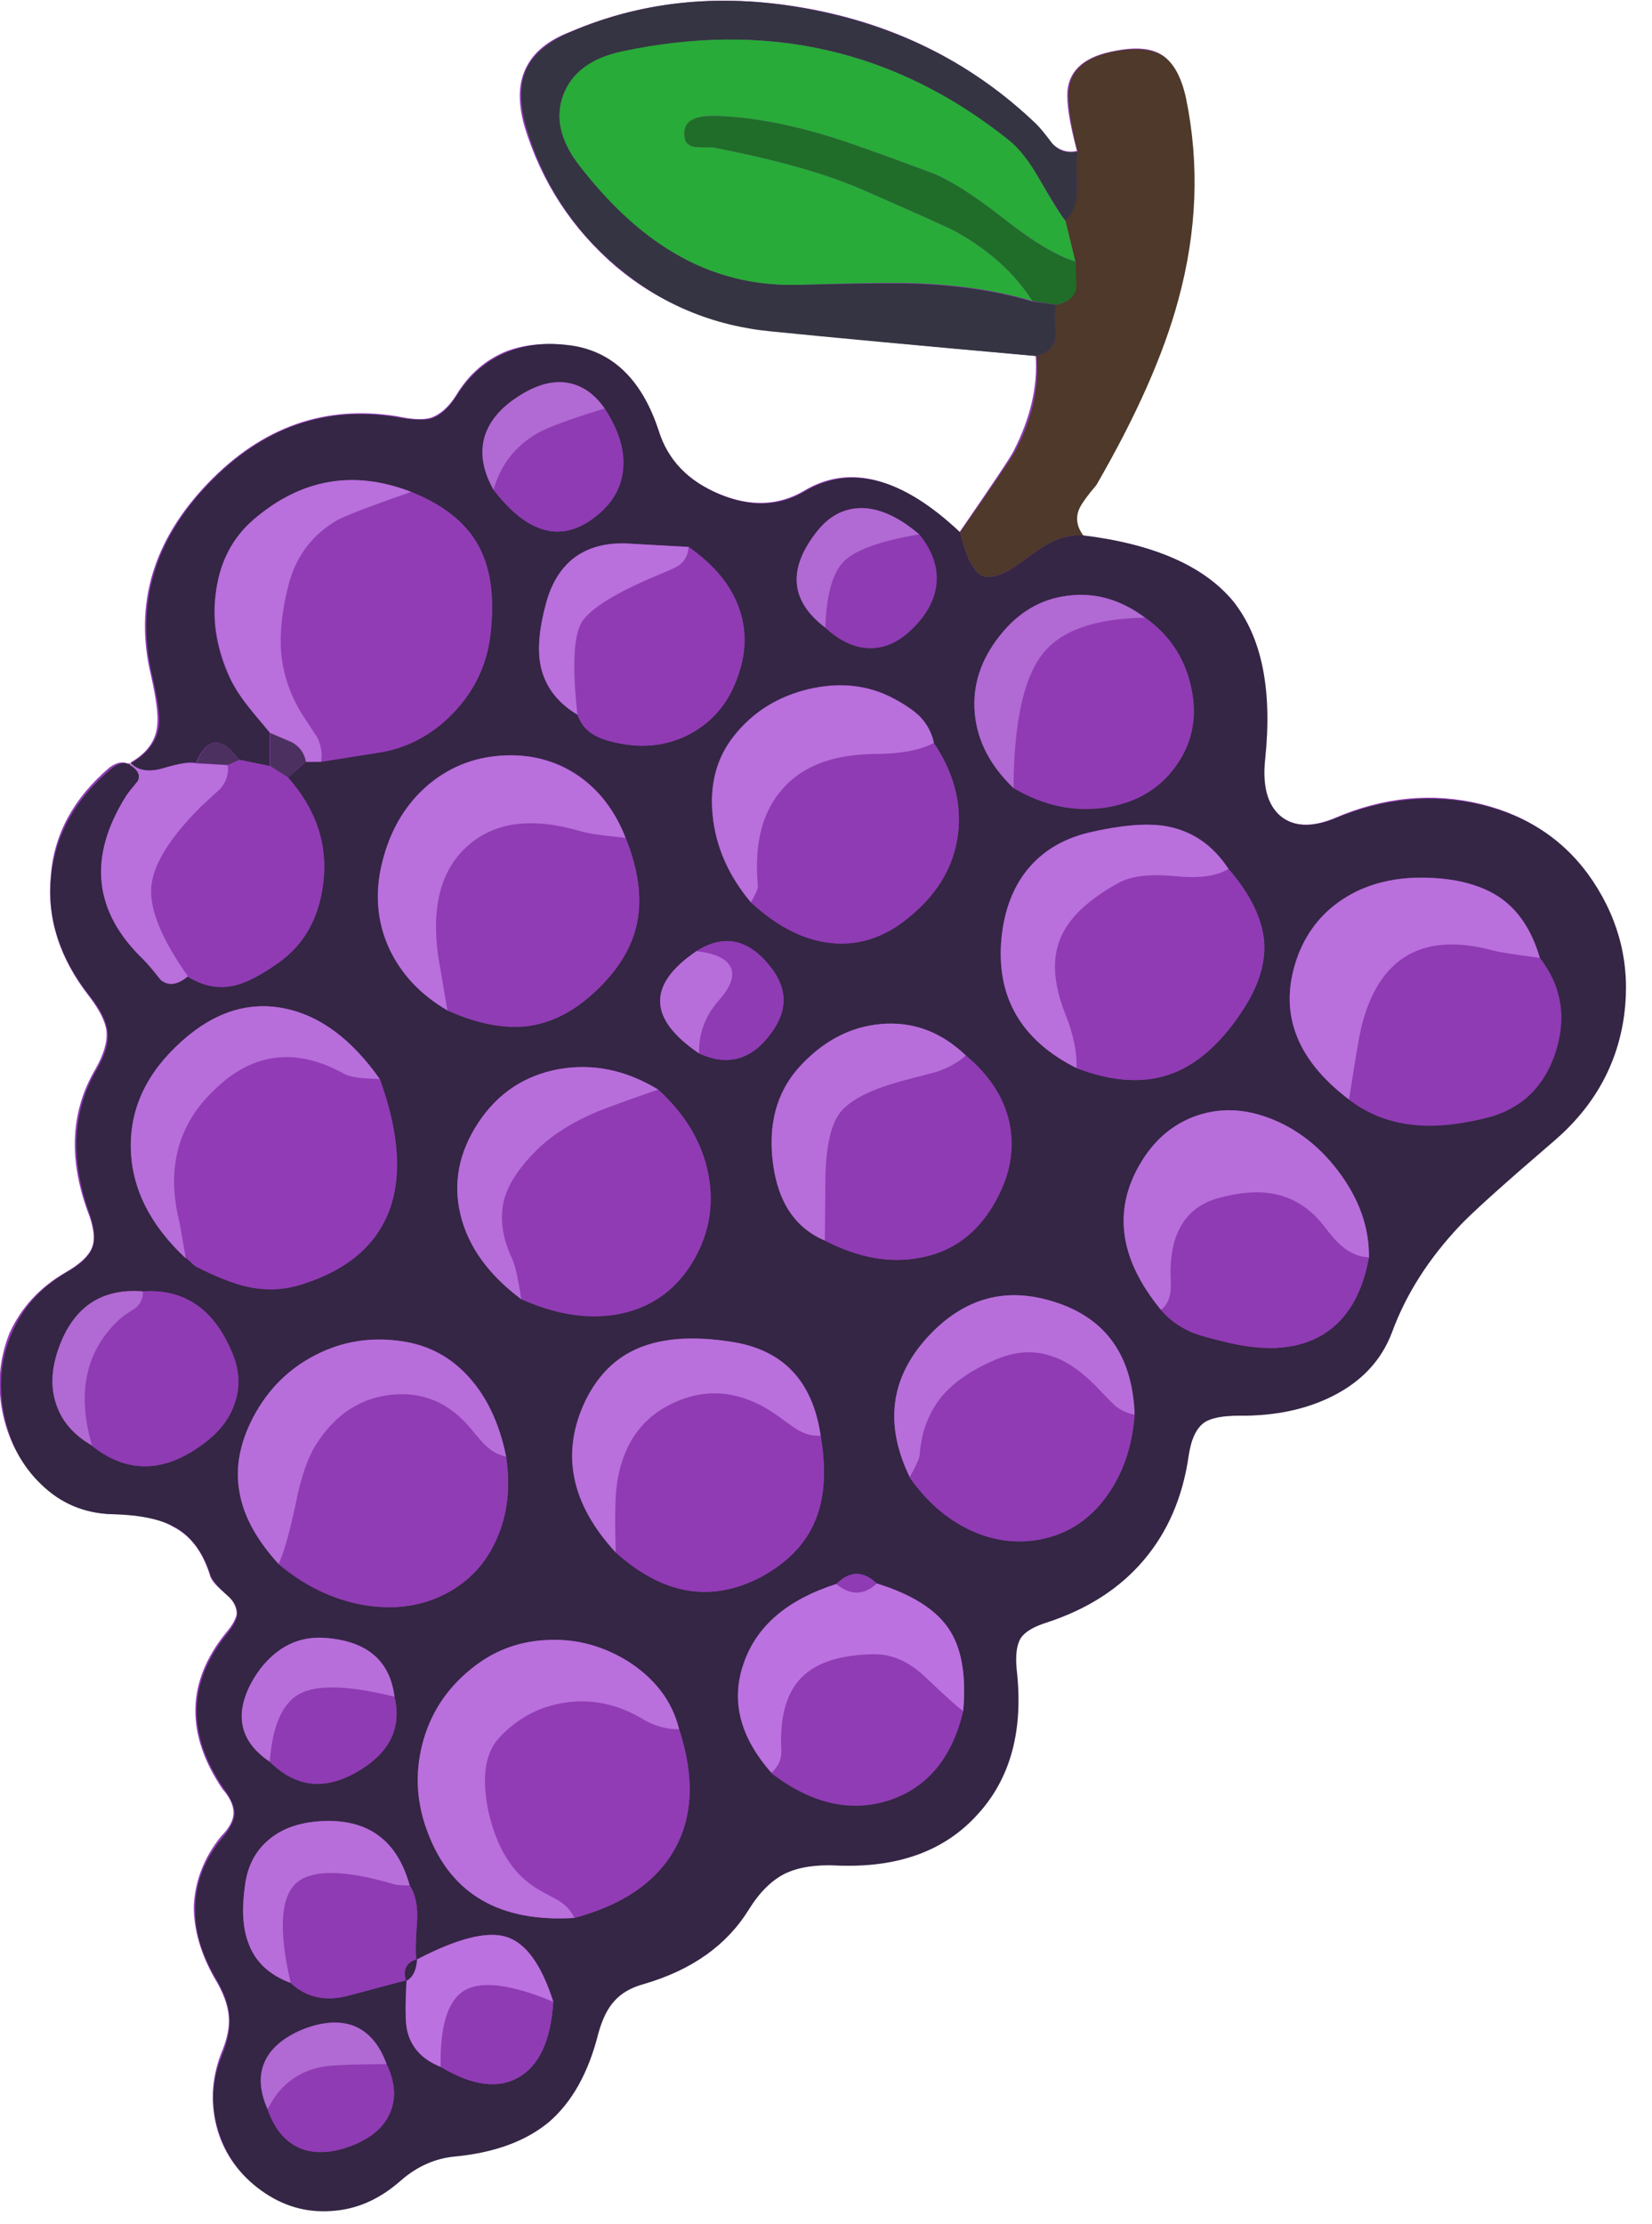
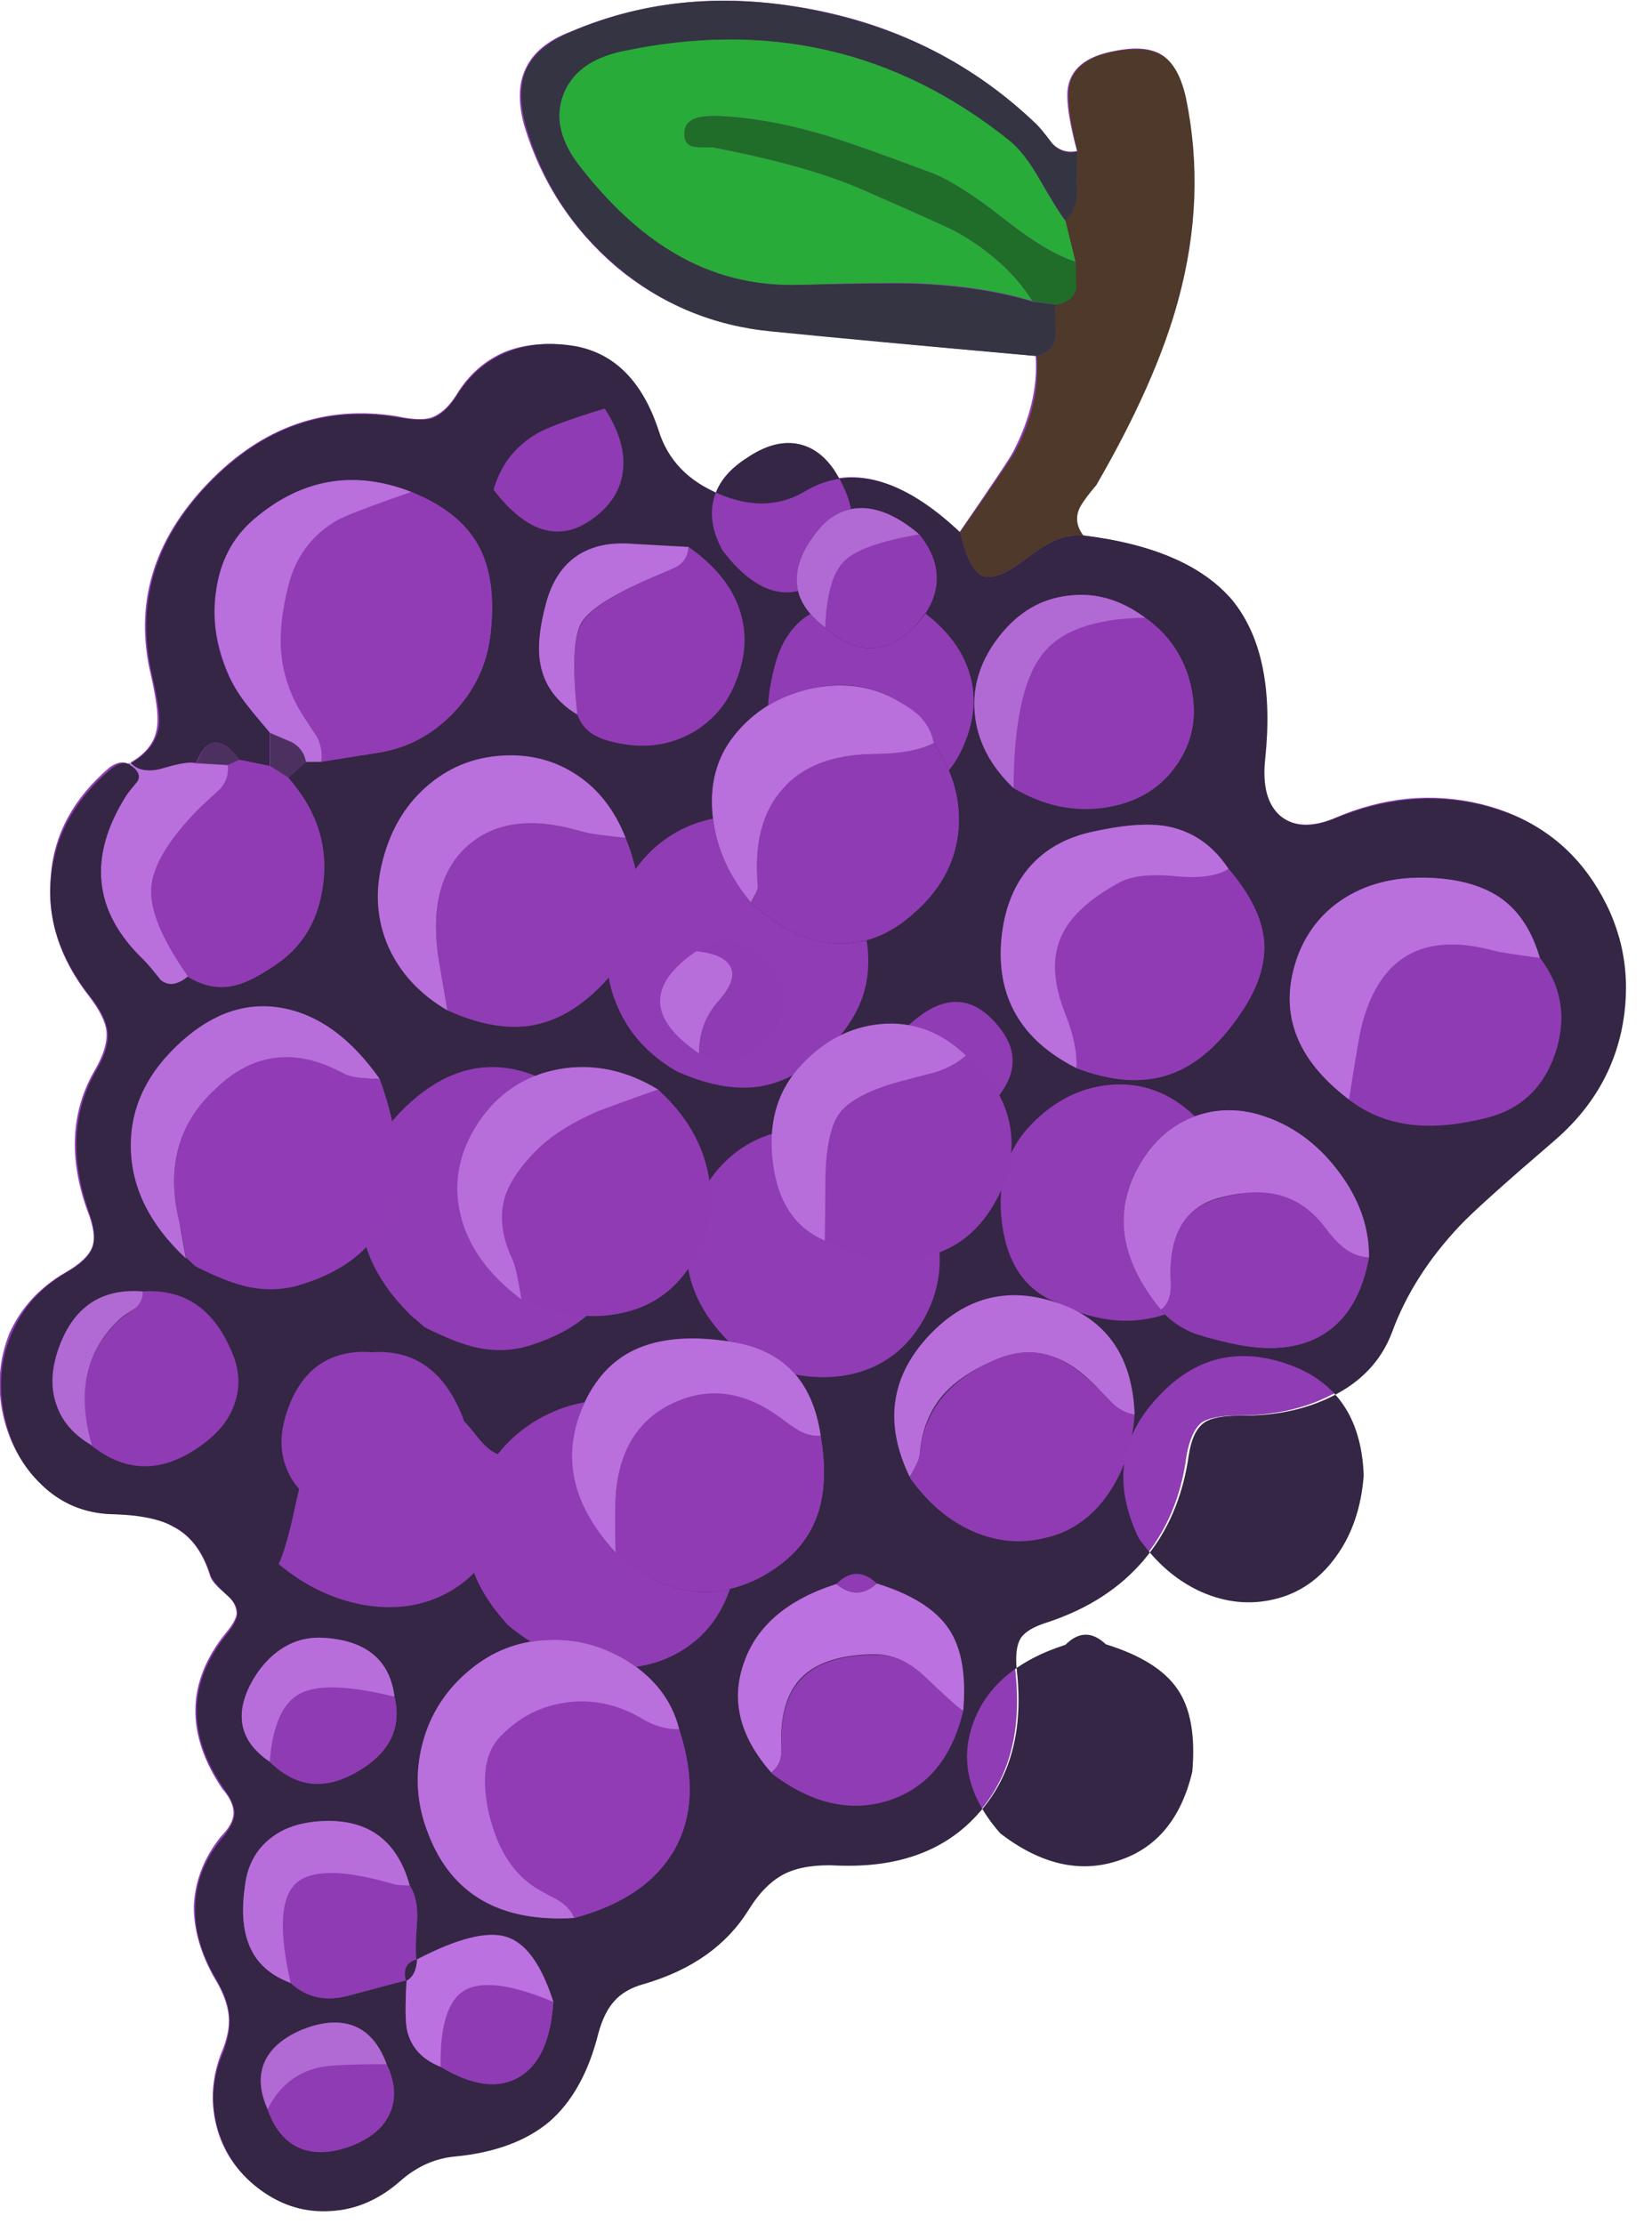
<svg xmlns="http://www.w3.org/2000/svg" xmlns:xlink="http://www.w3.org/1999/xlink" width="52" height="70" preserveAspectRatio="none">
  <defs>
    <path id="a" fill="#903CB4" d="M41.9 43.9q1.4-.65 1.9-2 .65-1.8 2.1-3.35.65-.65 2.95-2.65 1.9-1.65 2.25-4 .3-2.25-1-4.2-1.25-1.85-3.5-2.4-2.3-.55-4.6.45-1.1.45-1.75-.1-.6-.5-.45-1.75.35-3.3-1-5-1.4-1.65-4.75-2.05-.3-.45-.1-.9.15-.25.5-.7 1.9-3.25 2.6-5.8.9-3.25.25-6.4-.2-.95-.7-1.3t-1.5-.15q-1.4.25-1.5 1.25-.05.6.3 1.9-.45.1-.8-.25-.35-.4-.5-.6-2.9-2.8-7-3.6-4.15-.8-7.65.7-1.05.4-1.4 1.15-.35.7-.05 1.8.8 2.65 2.9 4.45 2.1 1.75 4.85 2 2.8.3 8.35.8.1 1.45-.7 3-.15.3-1.7 2.55-2.75-2.6-4.9-1.3-1.2.7-2.65.1-1.55-.65-1.95-2-.75-2.35-2.65-2.65-1.15-.2-2.1.15-1 .4-1.6 1.4-.35.55-.8.7-.35.1-1.05-.05-3.4-.55-5.95 2.1-2.6 2.7-1.8 6.05.25 1.1.2 1.55-.05.75-.85 1.2.164.164.4.2-.257-.031-.45-.2v.05q-.25-.15-.6.1-1.7 1.45-1.85 3.4-.2 2 1.2 3.8.5.65.55 1.1.05.5-.35 1.2-1.15 1.95-.25 4.45.3.75.15 1.15t-.85.8q-1.2.7-1.75 1.9-.5 1.25-.2 2.6.3 1.3 1.2 2.15.9.9 2.2.95 1.3 0 1.95.4.8.4 1.15 1.5.05.25.5.6.35.3.35.65-.05.25-.35.6-1.85 2.3-.1 4.9.35.4.35.75t-.4.75q-.8 1-.85 2.2 0 1.1.65 2.25.4.65.45 1.2.05.5-.25 1.2-.45 1.2-.1 2.4.35 1.15 1.35 1.85 1 .75 2.2.65 1.15-.05 2.2-.95.75-.7 1.7-.75 1.85-.2 2.95-1.1 1.1-.95 1.55-2.8.2-.65.5-1t.95-.55q2.25-.65 3.3-2.35.5-.8 1.15-1.1.6-.3 1.6-.25 2.9.1 4.45-1.6t1.2-4.6q-.05-.65.15-1 .2-.25.85-.45 1.9-.65 3-1.95 1.15-1.35 1.4-3.3.15-.8.5-1.05.35-.2 1.1-.2 1.7 0 2.95-.65" />
-     <path id="b" fill="#342644" d="M714.2 338.1q-3.75-5.6-10.6-7.25-6.9-1.65-14 1.3-3.3 1.35-5.2-.25-1.85-1.6-1.45-5.4 1.05-9.95-3.05-15.05-4.15-5.05-14.3-6.3-1.55-.1-3.05.65-.9.45-2.65 1.75-2.65 2-3.95 1.45-1.25-.6-2.1-4.15-8.25-7.8-14.8-3.9-3.6 2.15-8.1.3-4.55-1.9-5.85-6.1-2.3-7-7.95-8.05-3.55-.6-6.45.55-3 1.2-4.85 4.15-1.1 1.75-2.4 2.2-1.05.3-3.2-.1-10.35-1.75-18.1 6.35t-5.35 18.3q.8 3.4.65 4.75-.3 2.2-2.7 3.6 1.15 1.05 3.1.45 2.35-.7 3.1-.5 1.6-3.75 4.15-.3l2.9.6v-3.2q-1.45-1.75-2.15-2.65-1.25-1.6-1.85-2.95-1.75-4.05-1.1-8 .6-4.15 3.55-6.7 3.3-2.85 7.05-3.55 3.85-.7 7.95.9 4.6 1.8 6.4 5.05t1.2 8.6q-.5 4.25-3.55 7.45-3.1 3.2-7.3 3.8l-5.3.8-1.45.05-1.7 1.5q4.05 4.55 3.35 10.1-.6 4.95-4.25 7.55-2.45 1.75-4.1 2.15-2.3.55-4.55-.85-1.5 1.25-2.6.3-1.1-1.4-1.65-1.9-7.1-6.9-1.65-15.6.3-.45 1.1-1.4.45-.85-.75-1.6-.75-.4-1.75.4-5.15 4.3-5.75 10.3t3.75 11.45q1.5 1.9 1.65 3.4t-1.05 3.55q-3.45 5.9-.75 13.55.8 2.2.35 3.4-.45 1.25-2.5 2.4-3.7 2.15-5.25 5.9-1.55 3.65-.65 7.8.85 4 3.55 6.55 2.8 2.7 6.8 2.8 3.8.1 5.85 1.2 2.4 1.3 3.45 4.6.25.7 1.55 1.9 1.1.9 1 1.85-.05.75-1 1.9-5.6 6.95-.25 14.75 1 1.35 1 2.35-.05 1-1.15 2.3-2.55 3.05-2.6 6.65-.1 3.3 2 6.85 1.15 1.95 1.25 3.55.15 1.6-.7 3.7-1.45 3.55-.35 7.2 1.1 3.55 4.1 5.7 3.05 2.2 6.65 1.95 3.6-.2 6.65-2.9 2.35-2.05 5.2-2.3 5.65-.55 8.95-3.3 3.3-2.85 4.7-8.45.55-2 1.5-3.05 1-1.15 2.85-1.65 6.85-2 10-7.1 1.55-2.5 3.5-3.45 1.9-.9 4.95-.75 8.65.35 13.35-4.85 4.75-5.15 3.75-13.85-.2-2.05.4-3 .6-.9 2.55-1.5 5.75-1.9 9.15-5.9 3.45-4.05 4.3-9.95.35-2.4 1.5-3.2.95-.65 3.35-.65 5.05.05 8.85-1.85 4.2-2.1 5.7-6.1 2-5.45 6.5-10.2 1.85-1.95 8.9-8 5.8-4.95 6.75-12.1.9-6.9-3-12.75m-23.45 1.5q3.25-1.95 7.75-1.8 4.4.15 7 2 2.55 1.85 3.65 5.65 3.1 4 1.5 8.95-1.65 5-6.55 6.25-8.2 2.15-13.15-1.7-7.8-5.9-4.85-13.8 1.4-3.6 4.65-5.55M671.5 313q3.4 2.4 4.35 6.45t-1.15 7.3q-2.3 3.6-6.9 4.35-4.55.7-8.85-1.85-3.35-3.2-3.7-7.15t2.4-7.4q2.65-3.35 6.5-3.8 3.85-.5 7.35 2.1m-21.55-7.95q1.9 2.35 1.65 4.75-.25 2.3-2.35 4.3-1.9 1.85-4.05 1.8t-4.2-1.95q-5.1-3.85-.7-9.3 1.8-2.2 4.4-2.1 2.5.15 5.25 2.5m7.85 38.5q.4-3.95 2.45-6.5 2.15-2.65 5.85-3.55 4.5-1.05 7.2-.65 3.85.6 6.15 4.1 3.1 3.6 3.4 6.9.25 3.25-2.25 6.9-3.1 4.6-6.9 5.85t-8.75-.65q-7.95-4-7.15-12.4m-6.45-18.6q2.85 4.25 2.3 8.7-.55 4.4-4.35 7.65-3.45 3.05-7.45 2.75-4.05-.3-7.95-3.9-3.2-3.8-3.65-8.3t2.05-7.6q2.7-3.4 7.15-4.45t8.05.9q3.35 1.75 3.85 4.25m24.9 35.6q3.05-1.1 6.3-.1 4.35 1.35 7.35 5.3t2.95 8.25q-.95 5.25-4.4 7.35-3.4 2.1-8.95.8-2.45-.55-3.55-1-1.85-.8-2.95-2.15-6.15-7.5-1.65-14.45 1.9-2.9 4.9-4m-21.85-5.8q3.65 3.05 4.25 6.95.6 3.95-2 7.85-2.45 3.75-6.7 4.5-4.25.8-9-1.65-4.2-1.8-4.95-7.4-.7-5.45 2.35-9 3.45-3.85 7.95-4.25 4.55-.4 8.1 3m-3.65 26.9q5.15-5.7 12.25-3.35 7.2 2.35 7.5 10.7-.35 4.6-2.65 7.75-2.3 3.2-5.85 4.05-3.5.85-7-.7-3.45-1.55-5.95-5.1-3.65-7.55 1.7-13.35m2 27.75q1.85 2.7 1.4 7.85-1.6 6.75-7.1 8.5-5.45 1.8-11.2-2.6-4.5-5.1-2.65-10.4 1.85-5.35 8.85-7.6 1.9-1.9 3.85-.05 5 1.55 6.85 4.3m-44.2-113.7q.65-2.2 3.2-3.8 2.25-1.5 4.25-1.35 2.35.2 3.95 2.5 2.05 3.15 1.75 5.85-.25 2.7-2.8 4.6-4.75 3.55-9.55-2.7-1.5-2.7-.8-5.1m19.4 10.55q3.65 2.55 4.8 5.8 1.2 3.3-.25 6.95-1.25 3.3-4.25 5-3 1.65-6.55 1.05-1.7-.3-2.55-.75-1.3-.65-1.8-2.05-3-1.8-3.55-4.85-.4-2.3.6-5.9.85-2.95 2.9-4.4 2.1-1.4 5.25-1.15zm-6 27.75q1.8 4.45 1.1 8.05-.7 3.55-4.05 6.65-3 2.8-6.4 3.25-3.45.4-7.65-1.5-3.95-2.3-5.6-6.1-1.7-3.8-.6-8.1 1.1-4.4 4.15-7.15 3.1-2.7 7.25-2.95 4-.25 7.15 1.8 3.1 2.1 4.65 6.05m6.75 10.8q3.85-2.45 6.95 1.35 2.45 2.95.5 6-2.85 4.4-7.2 2.4-7.3-4.95-.25-9.75m-39.35 5.45q5.1 1 9.15 6.75 2.75 7.55.9 12.55-1.9 4.95-8.25 7-2.55.85-5.3.25-2-.45-4.95-1.95l-.95-.85.05.1q-5.15-4.8-5.25-10.55t4.9-10.2q4.6-4.1 9.7-3.1m-21.6 32.8q.95-2.95 2.9-4.45 2.15-1.6 5.25-1.35 6-.4 8.6 6.05.95 2.4.15 4.65-.7 2.1-2.8 3.7-5.75 4.4-10.8.3-2.6-1.5-3.4-3.9-.8-2.25.1-5m24.65.25q3.8-1.95 8.2-1.3 3.85.55 6.4 3.4 2.6 2.9 3.55 7.6.65 4.4-.9 7.85-1.5 3.45-4.8 5.2-3.5 1.85-7.95 1.1-4.4-.8-8.05-3.9-3.2-3.5-3.75-6.95-.6-3.4 1.35-7.1 2.1-3.95 5.95-5.9m23.15-27.25q4.9-.85 9.5 1.95 3.95 3.6 4.8 8.15.85 4.6-1.7 8.6-2.4 3.75-6.75 4.65-4.35.85-9.4-1.4-4.7-3.55-5.8-8.05-1.1-4.55 1.7-8.8 2.75-4.2 7.65-5.1M617.1 395q-.75-3.65 1-7.3 1.8-3.65 5.1-5.05 3.4-1.4 8.8-.6 7.4 1.1 8.55 8.95.85 4.9-.55 8.15-1.35 3.25-5.05 5.25-7.15 3.9-13.95-2.3-3.2-3.4-3.9-7.1m-2.75 15.5q4.05-.25 7.7 1.95 4 2.5 5 6.55 2.2 6.7-.4 11.4-2.65 4.75-9.6 6.6-10.55.65-13.9-7.95-1.7-4.25-.6-8.6 1.1-4.3 4.6-7.15 3.15-2.6 7.2-2.8m-3.8 28.3q2.8.85 4.5 6.2-.35 5.5-3.3 7.2t-7.45-1q-2.65-1.05-3.2-3.5-.25-1.1-.05-4.75-.1 0-5.5 1.45-3.3.9-5.55-1.2-3.1-1.15-4.05-3.85-.8-2.15-.3-5.5.35-2.7 2.25-4.3 1.75-1.5 4.6-1.75 7-.6 8.85 6.1.85 1.3.7 3.5-.25 2.8-.05 3.6 5.8-3.05 8.55-2.2m-21.45-27.45q1.9-1.25 4.25-1.05 5.9.45 6.55 5.6 1.1 4.6-3.8 7.3-4.5 2.4-8.1-1.1-4.15-2.8-1.85-7.35 1.15-2.2 2.95-3.4m10.05 39.6q1.25 2.6.3 4.7-.85 1.9-3.3 2.9-2.8 1.2-4.9.55-2.4-.8-3.45-3.85-1.2-2.7-.2-4.7.9-1.8 3.5-2.9 2.75-1.1 4.8-.4 2.2.8 3.25 3.7" />
+     <path id="b" fill="#342644" d="M714.2 338.1q-3.75-5.6-10.6-7.25-6.9-1.65-14 1.3-3.3 1.35-5.2-.25-1.85-1.6-1.45-5.4 1.05-9.95-3.05-15.05-4.15-5.05-14.3-6.3-1.55-.1-3.05.65-.9.45-2.65 1.75-2.65 2-3.95 1.45-1.25-.6-2.1-4.15-8.25-7.8-14.8-3.9-3.6 2.15-8.1.3-4.55-1.9-5.85-6.1-2.3-7-7.95-8.05-3.55-.6-6.45.55-3 1.2-4.85 4.15-1.1 1.75-2.4 2.2-1.05.3-3.2-.1-10.35-1.75-18.1 6.35t-5.35 18.3q.8 3.4.65 4.75-.3 2.2-2.7 3.6 1.15 1.05 3.1.45 2.35-.7 3.1-.5 1.6-3.75 4.15-.3l2.9.6v-3.2q-1.45-1.75-2.15-2.65-1.25-1.6-1.85-2.95-1.75-4.05-1.1-8 .6-4.15 3.55-6.7 3.3-2.85 7.05-3.55 3.85-.7 7.95.9 4.6 1.8 6.4 5.05t1.2 8.6q-.5 4.25-3.55 7.45-3.1 3.2-7.3 3.8l-5.3.8-1.45.05-1.7 1.5q4.05 4.55 3.35 10.1-.6 4.95-4.25 7.55-2.45 1.75-4.1 2.15-2.3.55-4.55-.85-1.5 1.25-2.6.3-1.1-1.4-1.65-1.9-7.1-6.9-1.65-15.6.3-.45 1.1-1.4.45-.85-.75-1.6-.75-.4-1.75.4-5.15 4.3-5.75 10.3t3.75 11.45q1.5 1.9 1.65 3.4t-1.05 3.55q-3.45 5.9-.75 13.55.8 2.2.35 3.4-.45 1.25-2.5 2.4-3.7 2.15-5.25 5.9-1.55 3.65-.65 7.8.85 4 3.55 6.55 2.8 2.7 6.8 2.8 3.8.1 5.85 1.2 2.4 1.3 3.45 4.6.25.7 1.55 1.9 1.1.9 1 1.85-.05.75-1 1.9-5.6 6.95-.25 14.75 1 1.35 1 2.35-.05 1-1.15 2.3-2.55 3.05-2.6 6.65-.1 3.3 2 6.85 1.15 1.95 1.25 3.55.15 1.6-.7 3.7-1.45 3.55-.35 7.2 1.1 3.55 4.1 5.7 3.05 2.2 6.65 1.95 3.6-.2 6.65-2.9 2.35-2.05 5.2-2.3 5.65-.55 8.95-3.3 3.3-2.85 4.7-8.45.55-2 1.5-3.05 1-1.15 2.85-1.65 6.85-2 10-7.1 1.55-2.5 3.5-3.45 1.9-.9 4.95-.75 8.65.35 13.35-4.85 4.75-5.15 3.75-13.85-.2-2.05.4-3 .6-.9 2.55-1.5 5.75-1.9 9.15-5.9 3.45-4.05 4.3-9.95.35-2.4 1.5-3.2.95-.65 3.35-.65 5.05.05 8.85-1.85 4.2-2.1 5.7-6.1 2-5.45 6.5-10.2 1.85-1.95 8.9-8 5.8-4.95 6.75-12.1.9-6.9-3-12.75m-23.45 1.5q3.25-1.95 7.75-1.8 4.4.15 7 2 2.55 1.85 3.65 5.65 3.1 4 1.5 8.95-1.65 5-6.55 6.25-8.2 2.15-13.15-1.7-7.8-5.9-4.85-13.8 1.4-3.6 4.65-5.55M671.5 313q3.4 2.4 4.35 6.45t-1.15 7.3q-2.3 3.6-6.9 4.35-4.55.7-8.85-1.85-3.35-3.2-3.7-7.15t2.4-7.4q2.65-3.35 6.5-3.8 3.85-.5 7.35 2.1m-21.55-7.95q1.9 2.35 1.65 4.75-.25 2.3-2.35 4.3-1.9 1.85-4.05 1.8t-4.2-1.95q-5.1-3.85-.7-9.3 1.8-2.2 4.4-2.1 2.5.15 5.25 2.5m7.85 38.5q.4-3.95 2.45-6.5 2.15-2.65 5.85-3.55 4.5-1.05 7.2-.65 3.85.6 6.15 4.1 3.1 3.6 3.4 6.9.25 3.25-2.25 6.9-3.1 4.6-6.9 5.85t-8.75-.65q-7.95-4-7.15-12.4m-6.45-18.6q2.85 4.25 2.3 8.7-.55 4.4-4.35 7.65-3.45 3.05-7.45 2.75-4.05-.3-7.95-3.9-3.2-3.8-3.65-8.3t2.05-7.6q2.7-3.4 7.15-4.45t8.05.9q3.35 1.75 3.85 4.25m24.9 35.6q3.05-1.1 6.3-.1 4.35 1.35 7.35 5.3t2.95 8.25q-.95 5.25-4.4 7.35-3.4 2.1-8.95.8-2.45-.55-3.55-1-1.85-.8-2.95-2.15-6.15-7.5-1.65-14.45 1.9-2.9 4.9-4q3.65 3.05 4.25 6.95.6 3.95-2 7.85-2.45 3.75-6.7 4.5-4.25.8-9-1.65-4.2-1.8-4.95-7.4-.7-5.45 2.35-9 3.45-3.85 7.95-4.25 4.55-.4 8.1 3m-3.65 26.9q5.15-5.7 12.25-3.35 7.2 2.35 7.5 10.7-.35 4.6-2.65 7.75-2.3 3.2-5.85 4.05-3.5.85-7-.7-3.45-1.55-5.95-5.1-3.65-7.55 1.7-13.35m2 27.75q1.85 2.7 1.4 7.85-1.6 6.75-7.1 8.5-5.45 1.8-11.2-2.6-4.5-5.1-2.65-10.4 1.85-5.35 8.85-7.6 1.9-1.9 3.85-.05 5 1.55 6.85 4.3m-44.2-113.7q.65-2.2 3.2-3.8 2.25-1.5 4.25-1.35 2.35.2 3.95 2.5 2.05 3.15 1.75 5.85-.25 2.7-2.8 4.6-4.75 3.55-9.55-2.7-1.5-2.7-.8-5.1m19.4 10.55q3.65 2.55 4.8 5.8 1.2 3.3-.25 6.95-1.25 3.3-4.25 5-3 1.65-6.55 1.05-1.7-.3-2.55-.75-1.3-.65-1.8-2.05-3-1.8-3.55-4.85-.4-2.3.6-5.9.85-2.95 2.9-4.4 2.1-1.4 5.25-1.15zm-6 27.75q1.8 4.45 1.1 8.05-.7 3.55-4.05 6.65-3 2.8-6.4 3.25-3.45.4-7.65-1.5-3.95-2.3-5.6-6.1-1.7-3.8-.6-8.1 1.1-4.4 4.15-7.15 3.1-2.7 7.25-2.95 4-.25 7.15 1.8 3.1 2.1 4.65 6.05m6.75 10.8q3.85-2.45 6.95 1.35 2.45 2.95.5 6-2.85 4.4-7.2 2.4-7.3-4.95-.25-9.75m-39.35 5.45q5.1 1 9.15 6.75 2.75 7.55.9 12.55-1.9 4.95-8.25 7-2.55.85-5.3.25-2-.45-4.95-1.95l-.95-.85.05.1q-5.15-4.8-5.25-10.55t4.9-10.2q4.6-4.1 9.7-3.1m-21.6 32.8q.95-2.95 2.9-4.45 2.15-1.6 5.25-1.35 6-.4 8.6 6.05.95 2.4.15 4.65-.7 2.1-2.8 3.7-5.75 4.4-10.8.3-2.6-1.5-3.4-3.9-.8-2.25.1-5m24.65.25q3.8-1.95 8.2-1.3 3.85.55 6.4 3.4 2.6 2.9 3.55 7.6.65 4.4-.9 7.85-1.5 3.45-4.8 5.2-3.5 1.85-7.95 1.1-4.4-.8-8.05-3.9-3.2-3.5-3.75-6.95-.6-3.4 1.35-7.1 2.1-3.95 5.95-5.9m23.15-27.25q4.9-.85 9.5 1.95 3.95 3.6 4.8 8.15.85 4.6-1.7 8.6-2.4 3.75-6.75 4.65-4.35.85-9.4-1.4-4.7-3.55-5.8-8.05-1.1-4.55 1.7-8.8 2.75-4.2 7.65-5.1M617.1 395q-.75-3.65 1-7.3 1.8-3.65 5.1-5.05 3.4-1.4 8.8-.6 7.4 1.1 8.55 8.95.85 4.9-.55 8.15-1.35 3.25-5.05 5.25-7.15 3.9-13.95-2.3-3.2-3.4-3.9-7.1m-2.75 15.5q4.05-.25 7.7 1.95 4 2.5 5 6.55 2.2 6.7-.4 11.4-2.65 4.75-9.6 6.6-10.55.65-13.9-7.95-1.7-4.25-.6-8.6 1.1-4.3 4.6-7.15 3.15-2.6 7.2-2.8m-3.8 28.3q2.8.85 4.5 6.2-.35 5.5-3.3 7.2t-7.45-1q-2.65-1.05-3.2-3.5-.25-1.1-.05-4.75-.1 0-5.5 1.45-3.3.9-5.55-1.2-3.1-1.15-4.05-3.85-.8-2.15-.3-5.5.35-2.7 2.25-4.3 1.75-1.5 4.6-1.75 7-.6 8.85 6.1.85 1.3.7 3.5-.25 2.8-.05 3.6 5.8-3.05 8.55-2.2m-21.45-27.45q1.9-1.25 4.25-1.05 5.9.45 6.55 5.6 1.1 4.6-3.8 7.3-4.5 2.4-8.1-1.1-4.15-2.8-1.85-7.35 1.15-2.2 2.95-3.4m10.05 39.6q1.25 2.6.3 4.7-.85 1.9-3.3 2.9-2.8 1.2-4.9.55-2.4-.8-3.45-3.85-1.2-2.7-.2-4.7.9-1.8 3.5-2.9 2.75-1.1 4.8-.4 2.2.8 3.25 3.7" />
    <path id="c" fill="#4E392A" d="M675.4 263.45q-.65-2.95-2.15-4-1.5-1-4.45-.5-4.35.75-4.6 3.8-.15 1.8.85 5.8-.15.5-.05 3.4.05 2.05-1.1 3.2l.95 3.9q0 .85.05 2.5-.25 1.3-1.9 1.6-.25.85 0 2.8-.05 1.65-1.85 2.1.4 4.5-2.05 9.1-.5.9-5.25 7.7.85 3.55 2.1 4.15 1.25.55 3.95-1.45 1.75-1.3 2.65-1.75 1.5-.75 3.05-.65-1-1.35-.3-2.7.4-.75 1.55-2.1 5.7-9.85 7.8-17.6 2.7-9.85.75-19.3" />
    <path id="d" fill="#353442" d="M662.7 267.85q-1-1.35-1.55-1.9-8.8-8.45-21.25-10.9-12.45-2.5-23.1 2.05-3.25 1.35-4.3 3.55-1 2.15-.05 5.5 2.35 8.05 8.7 13.4t14.7 6.15q8.45.85 25.3 2.35 1.8-.45 1.85-2.1-.2-1.95 0-2.8l-2.25-.3q-4.8-1.45-11.05-1.7-2.75-.1-11.15.1-6.55.2-12-3.05-4.65-2.75-9-8.3-2.75-3.55-1.55-6.75 1.2-3.15 5.55-4.1 20.8-4.55 36.95 8.45 1.45 1.15 2.9 3.65 1.9 3.25 2.5 4 1.2-1.15 1.1-3.2-.05-2.95.05-3.4-1.35.3-2.35-.7" />
    <path id="e" fill="#913CB5" d="M609.05 314.65q.65-5.3-1.15-8.55t-6.4-5.1q-5.85 2-7.15 2.8-3.6 2.1-4.6 6.25-.9 3.6-.65 6.35.3 3.15 2.1 5.9 1.15 1.7 1.3 2.05.6 1.2.4 2.4l5.3-.85q4.2-.6 7.3-3.8 3.05-3.2 3.55-7.45" />
    <path id="f" fill="#923BB6" d="M598.5 357q-1.2-.05-1.75-.1-1.05-.1-1.65-.4-6.75-3.85-12.3 1.4-5.35 5.1-3.4 12.8.246 1.085.6 3.3l.9.85q2.95 1.5 4.95 1.95 2.75.6 5.3-.25 6.35-2 8.25-7 1.85-5-.9-12.55" />
    <path id="g" fill="#903CB4" d="M607.15 390.3q-3.05-3.65-7.5-3.2-4.4.45-7.05 4.55-1.3 1.95-2.1 5.75-.9 4.3-1.65 5.85 3.7 3.1 8.1 3.9 4.4.75 7.9-1.1 3.3-1.75 4.8-5.2 1.55-3.45.9-7.85-1.05-.15-1.95-1-.4-.35-1.45-1.7" />
    <path id="h" fill="#903BB4" d="M613.9 363.4q-2.75 2.55-3.45 4.95-.8 2.7.7 5.85.5 1.15.85 3.75 5 2.3 9.4 1.4 4.35-.85 6.75-4.6 2.55-4 1.7-8.6-.85-4.55-4.8-8.15-3.9 1.3-5.8 2.1-3.3 1.35-5.35 3.3" />
    <path id="i" fill="#903BB4" d="M679.45 336.95q-1.65 1.05-5.1.7-3.6-.35-5.4.65-4.25 2.35-5.45 5.1-1.35 2.95.35 7.3 1.2 2.95 1.1 5.25 4.95 1.9 8.75.65t6.9-5.85q2.5-3.65 2.25-6.9-.3-3.3-3.4-6.9" />
    <path id="j" fill="#913CB5" d="M616.3 416.45q-3.7.5-6.35 3.3-2.2 2.25-1.05 7.25 1.15 4.95 4.35 7.05.7.45 2.15 1.2 1.2.7 1.65 1.75 6.95-1.85 9.6-6.6 2.6-4.7.4-11.4-1.85.05-3.7-1.1-3.4-1.95-7.05-1.45" />
    <path id="k" fill="#903CB4" d="M621.95 334q-1.45-.15-2.2-.25-1.3-.15-2.15-.4-6.8-2-10.65 1.35t-2.9 10.45q.05.25.9 5.3 4.2 1.9 7.65 1.5 3.4-.45 6.4-3.25 3.35-3.1 4.05-6.65.7-3.6-1.1-8.05" />
    <path id="l" fill="#903BB4" d="M640.55 391q-1.05.1-2.1-.5-.3-.15-1.85-1.25-5-3.65-9.95-1.45t-5.6 8.4q-.1 1.2-.1 2.95 0 1 .05 3 6.8 6.1 13.95 2.3 3.7-2.05 5.05-5.25 1.4-3.25.55-8.2" />
    <path id="m" fill="#8F3BB3" d="M649.3 341.3q3.8-3.25 4.35-7.65.55-4.45-2.3-8.7-2 1.05-5.8 1.05-5.85.1-8.7 3.3-2.8 3.25-2.3 9.15.05.55-.65 1.7 3.9 3.6 7.9 3.9t7.5-2.75" />
    <path id="n" fill="#8F3BB3" d="M709.15 345.45q-3.9-.55-4.35-.65-5.2-1.45-8.3.4-3.15 1.8-4.4 7-.55 2.2-1.15 6.75 2.8 2.15 6.45 2.45 2.85.25 6.7-.7 4.9-1.25 6.55-6.25 1.6-5-1.5-9" />
    <path id="o" fill="#903BB4" d="M670.5 389q-.95-.15-1.8-.8-.35-.3-1.4-1.4-2.4-2.5-4.5-3.3-2.6-1-5.55.25-6.7 2.85-7.25 9.05-.05.45-.4 1.1-.15.35-.55 1.1 2.5 3.55 5.95 5.1 3.5 1.55 7 .65 3.55-.8 5.85-4t2.65-7.75" />
    <path id="p" fill="#8F3BB3" d="M654.4 354.75q-1.05.95-2.75 1.55l-3.05.8q-4.75 1.25-6.2 3.1-1.4 1.85-1.4 6.8l-.05 5.4q4.75 2.45 9 1.65 4.3-.75 6.75-4.5 2.55-3.9 1.95-7.85-.6-3.9-4.25-6.95" />
    <path id="q" fill="#903BB4" d="M671.5 313q-7.2.1-9.85 3.55-2.65 3.4-2.7 12.65 4.25 2.6 8.85 1.85 4.55-.7 6.9-4.3 2.1-3.2 1.15-7.3-.95-4.05-4.35-6.45" />
    <path id="r" fill="#903BB4" d="m585.1 326.55-1.1.55q.15 1.25-.75 2.3-1.2 1.1-1.75 1.65-4.5 4.45-4.75 7.65-.3 3.25 3.45 8.55 2.25 1.4 4.55.8 1.6-.4 4.1-2.15 3.65-2.6 4.25-7.55.7-5.5-3.35-10.1l-1.7-1.1z" />
    <path id="s" fill="#B96FDC" d="M623.35 417.9q1.85 1.15 3.7 1.1-1-4.05-5-6.55-3.65-2.2-7.7-1.95-4.05.2-7.2 2.8-3.5 2.85-4.6 7.15-1.1 4.35.6 8.6 3.35 8.6 13.9 7.95-.45-1.05-1.65-1.75-1.45-.75-2.15-1.2-3.2-2.1-4.35-7.05-1.1-5 1.05-7.25 2.65-2.8 6.35-3.3 3.65-.5 7.05 1.45" />
    <path id="t" fill="#903BB4" d="M632.75 312.05q-1.15-3.25-4.8-5.8-.05 1.1-.9 1.75-.25.2-1.7.8-6.35 2.65-7.55 4.65-1.2 1.95-.45 8.8.5 1.4 1.8 2.05.85.45 2.55.75 3.55.6 6.55-1.05 3-1.7 4.25-5 1.45-3.65.25-6.95" />
    <path id="u" fill="#8F3BB3" d="M678.3 368.45q-4.7 1.35-4.35 7.9.1 1.9-.95 2.65 1.15 1.35 2.95 2.15 1.15.45 3.55 1 5.55 1.3 9-.8 3.4-2.1 4.35-7.35-1.35-.05-2.5-1-.7-.55-1.8-1.95-3.55-4.65-10.25-2.6" />
    <path id="v" fill="#B96FDC" d="M621.95 334q-1.55-3.95-4.65-6-3.15-2.1-7.15-1.85-4.15.25-7.25 3-3.05 2.7-4.15 7.1-1.1 4.3.55 8.1 1.7 3.8 5.65 6.1-.85-5.05-.9-5.3-.95-7.1 2.9-10.45t10.65-1.35q.85.25 2.15.4.75.1 2.2.25" />
    <path id="w" fill="#B96FDC" d="M709.15 345.45q-1.1-3.8-3.65-5.65-2.6-1.85-7-2-4.5-.15-7.75 1.8t-4.65 5.55q-2.95 7.9 4.85 13.8.9-5.75 1.15-6.8 2.45-10.15 12.65-7.4.7.2 4.4.7" />
    <path id="x" fill="#B76EDA" d="M682.55 360.45q-3.25-1-6.3.1-3 1.1-4.9 4-4.5 6.95 1.65 14.45 1.05-.75.95-2.65-.35-6.5 4.35-7.95 3.15-.9 5.5-.45 2.8.55 4.75 3.05 1.05 1.4 1.8 2 1.15.95 2.5 1 .05-4.3-2.95-8.25t-7.35-5.3" />
    <path id="y" fill="#903CB4" d="M654.15 417.25q-.5-.3-3.7-3.3-2.25-2.1-4.75-2.05-4.8.05-6.9 2.2-2.2 2.15-2 6.95.05 1.2-.95 2.15 5.7 4.35 11.2 2.6 5.5-1.8 7.1-8.55" />
-     <path id="z" fill="#B76EDA" d="M607 385.45q-2.6-2.9-6.4-3.45-4.4-.65-8.2 1.3-3.85 1.95-5.95 5.9-1.95 3.7-1.35 7.1.55 3.45 3.75 6.95.75-1.6 1.65-5.85.75-3.8 2.05-5.75 2.7-4.1 7.1-4.55 4.45-.45 7.5 3.2 1.1 1.35 1.45 1.65.9.85 1.95 1.05-.95-4.7-3.55-7.55" />
    <path id="A" fill="#8F3BB3" d="M575.9 377.25q.05.9-.65 1.55-.95.65-1.4 1-5.05 4.45-2.85 12.15 5.15 4.1 10.85-.3 2.1-1.6 2.8-3.7.8-2.25-.15-4.65-2.55-6.45-8.6-6.05" />
    <path id="B" fill="#B96FDC" d="M651.35 324.95q-.3-1.5-1.4-2.6-.85-.8-2.45-1.65-3.6-1.9-8.05-.9-4.45 1.05-7.15 4.45-2.5 3.15-2.05 7.6.45 4.5 3.65 8.3.3-.55.45-.85.25-.5.2-.85-.5-5.9 2.35-9.1 2.8-3.25 8.65-3.35 3.8 0 5.8-1.05" />
    <path id="C" fill="#B96FDC" d="M679.45 336.95q-2.3-3.5-6.15-4.1-2.7-.4-7.2.65-3.7.9-5.85 3.55-2.05 2.55-2.45 6.5-.8 8.4 7.15 12.4.1-2.3-1.1-5.25-1.7-4.35-.35-7.3 1.2-2.75 5.45-5.1 1.8-1 5.4-.65 3.45.35 5.1-.7" />
    <path id="D" fill="#B96FDC" d="M640.55 391q-1.15-7.85-8.55-8.95-5.35-.85-8.8.6-3.3 1.35-5.1 5.05-3.55 7.45 2.9 14.45-.05-2-.05-3 0-1.75.1-2.95.65-6.2 5.65-8.4 4.95-2.2 9.95 1.45 1.4 1.05 1.8 1.25 1.05.6 2.1.5" />
    <path id="E" fill="#BC71E0" d="M654.15 417.25q.45-5.15-1.4-7.85-1.85-2.75-6.85-4.3-1.85 1.7-3.85.05-7.05 2.25-8.85 7.6-1.85 5.3 2.65 10.4 1-.85.95-2.15-.25-4.75 1.95-6.95 2.15-2.15 6.95-2.2 2.5 0 4.75 2.1 3.15 3 3.7 3.3" />
    <path id="F" fill="#B96FDC" d="M594.35 303.75q1.25-.7 7.15-2.75-8.25-3.2-15.05 2.65-2.95 2.55-3.55 6.7-.6 3.95 1.15 8 .55 1.4 1.8 3 .7.9 2.2 2.65l2.1.9q1.1.65 1.3 1.85h1.45q.2-1.2-.4-2.4-.15-.2-1.35-2.05-1.75-2.75-2.05-5.9-.25-2.75.65-6.35 1-4.15 4.6-6.3" />
    <path id="G" fill="#B76EDA" d="M596.75 356.9q.55.05 1.75.1-4.05-5.75-9.15-6.75t-9.7 3.1q-5 4.45-4.9 10.2T580 374.1l-.6-3.4q-1.95-7.75 3.4-12.75 5.45-5.25 12.3-1.45.6.3 1.65.4" />
    <path id="H" fill="#B76EDA" d="m648.6 357.1 3.05-.8q1.7-.6 2.75-1.55-3.55-3.4-8.1-3-4.5.4-7.9 4.25-3.1 3.55-2.4 9 .7 5.6 4.95 7.4l.05-5.4q0-4.95 1.4-6.8 1.45-1.85 6.2-3.1" />
    <path id="I" fill="#B76EDA" d="M662.8 383.5q2.15.75 4.5 3.3 1.05 1.1 1.4 1.4.85.65 1.8.8-.3-8.35-7.5-10.7-7.05-2.35-12.25 3.3-5.35 5.85-1.7 13.35.4-.7.55-1.05.35-.65.4-1.1.25-3.35 2.2-5.65 1.75-2 5.05-3.4 2.95-1.25 5.55-.25" />
    <path id="J" fill="#B76EDA" d="M625.05 358q-4.6-2.8-9.45-1.95-4.9.9-7.7 5.1-2.8 4.25-1.7 8.8T612 378q-.2-1.3-.35-1.95-.2-1.15-.5-1.85-1.5-3.15-.75-5.85.7-2.35 3.45-4.95 2.1-1.9 5.4-3.3 1.9-.75 5.8-2.1" />
    <path id="K" fill="#8F3BB3" d="M595.55 444.4q4.917-1.32 5.45-1.45-.424-1.573 1-2-.145-.717.05-3.5.15-2.25-.7-3.55-1 0-1.45-.15-7.25-2.1-9.45 0-2.15 2.1-.45 9.45 2.25 2.1 5.55 1.2" />
    <path id="L" fill="#B96FDC" d="m584 327.05-3.05-.15q-.75-.25-3.1.45-1.95.6-3.15-.45l-.1.1q1.25.75.8 1.6-.8.95-1.1 1.4-5.5 8.75 1.65 15.6.55.55 1.65 1.95 1.1.9 2.6-.35-3.75-5.3-3.5-8.5t4.75-7.7l1.8-1.65q.9-1 .75-2.3" />
    <path id="M" fill="#8F3BB3" d="M619.95 293.05q-4.9 1.5-6.4 2.35-3.2 1.85-4.2 5.4 4.8 6.25 9.55 2.7 2.55-1.9 2.8-4.6.3-2.7-1.75-5.85" />
    <path id="N" fill="#B76EDA" d="M601.35 433.9q-1.85-6.7-8.85-6.1-2.85.25-4.6 1.75-1.9 1.6-2.25 4.3-.5 3.35.3 5.5.95 2.7 4.05 3.85-1.7-7.35.45-9.45 2.2-2.1 9.45.05.45.1 1.45.1" />
    <path id="O" fill="#8F3BB3" d="M649.25 314.1q2.05-2.05 2.3-4.3.3-2.4-1.6-4.75-5.55.95-7.15 2.55-1.65 1.6-1.8 6.35 2.05 1.9 4.2 1.95t4.05-1.8" />
    <path id="P" fill="#8F3BB3" d="M599.9 415.9q-6.5-1.6-9-.3t-2.9 6.5q3.6 3.6 8.1 1.1 4.9-2.7 3.8-7.3" />
    <path id="Q" fill="#8F3BB3" d="M615.05 445q-6-2.5-8.45-1.1-2.4 1.4-2.3 7.3 4.5 2.7 7.45 1t3.3-7.2" />
    <path id="R" fill="#B169D3" d="M671.5 313q-3.5-2.6-7.35-2.1-3.85.45-6.5 3.8-2.75 3.45-2.4 7.4t3.7 7.15q.05-9.25 2.7-12.7 2.6-3.45 9.85-3.55" />
    <path id="S" fill="#8F3BB3" d="M599.15 450.95q-5-.05-6.4.25-3.35.8-4.95 4.05 1.05 3.05 3.5 3.85 2.1.65 4.85-.5 2.45-1.05 3.3-2.95.95-2.1-.3-4.7" />
    <path id="T" fill="#B96FDC" d="M625.35 308.8q1.45-.6 1.7-.8.85-.65.9-1.75l-5.4-.3q-3.15-.25-5.25 1.15-2.05 1.4-2.9 4.35-1 3.6-.6 5.9.55 3.1 3.55 4.9-.75-6.85.4-8.8 1.2-2 7.6-4.65" />
    <path id="U" fill="#BC71E0" d="M601 443.05q.025-.013.05-.05zm1-2.05q.024-.013.05-.05zm13.05 4q-1.7-5.35-4.5-6.2-2.738-.846-8.5 2.15-.105 1.563-1 2.05-.2 3.604.05 4.7.55 2.45 3.2 3.5-.1-5.9 2.3-7.3 2.45-1.4 8.45 1.1" />
    <path id="V" fill="#B76EDA" d="M599.9 415.9q-.65-5.15-6.55-5.6-2.35-.2-4.25 1.05-1.8 1.2-2.95 3.4-2.3 4.55 1.85 7.35.4-5.2 2.9-6.5t9 .3" />
    <path id="W" fill="#8F3BB3" d="M628.7 344.8q2.65.3 3.25 1.5.6 1.25-1.2 3.3-1.85 2.15-1.8 4.95 4.35 2 7.2-2.4 1.95-3.05-.5-6-3.1-3.8-6.95-1.35" />
    <path id="X" fill="#B169D3" d="M644.7 302.55q-2.6-.1-4.4 2.1-4.4 5.45.7 9.3.15-4.75 1.8-6.35 1.6-1.6 7.15-2.55-2.75-2.35-5.25-2.5" />
    <path id="Y" fill="#B169D3" d="M575.9 377.25q-6.1-.5-8.15 5.75-.9 2.8-.1 5.05.8 2.4 3.4 3.9-2.25-7.7 2.8-12.2.45-.35 1.4-.95.7-.65.65-1.55" />
    <path id="Z" fill="#B169D3" d="M599.15 450.95q-1.05-2.9-3.25-3.7-2.05-.7-4.8.4-2.6 1.1-3.5 2.9-1 2 .2 4.7 1.6-3.25 4.95-4 1.25-.3 6.4-.3" />
-     <path id="aa" fill="#B169D3" d="M619.95 293.05q-1.6-2.3-3.95-2.5-2-.15-4.3 1.35-2.5 1.6-3.2 3.8-.7 2.4.85 5.1 1-3.55 4.2-5.4 1.5-.85 6.4-2.35" />
    <path id="ab" fill="#B76EDA" d="M631.95 346.3q-.6-1.2-3.25-1.5-7.05 4.8.25 9.75-.05-2.8 1.8-4.95 1.85-2.05 1.2-3.3" />
    <path id="ac" fill="#4C3160" d="m584 327.05 1.1-.5q-2.5-3.45-4.1.3z" />
    <path id="ad" fill="#4C3160" d="M588.05 324v3.15l1.75 1.1 1.65-1.5q-.2-1.2-1.3-1.85z" />
    <path id="ae" fill="#8F3BB3" d="M645.9 405.1q-1.95-1.85-3.85.05 2 1.65 3.85-.05" />
    <path id="af" fill="#28AB38" d="M660.75 282.8q-2.45-3.9-7.25-6.6-1-.55-8.9-4-5.2-2.3-14.3-4.05-1.2 0-1.75-.05-1-.15-1-1.2-.05-1.85 3-1.75 4.75.15 10.45 1.85 2.7.8 10.05 3.55 2.55.95 6.9 4.35 4.2 3.3 6.9 4.15l-.95-3.9q-.7-.85-2.5-4-1.45-2.55-2.9-3.7-16.15-12.9-36.95-8.45-4.35.95-5.55 4.15t1.55 6.75q4.3 5.55 9 8.3 5.45 3.25 12 3.05 7.95-.25 11.15-.15 6.25.25 11.05 1.7" />
    <path id="ag" fill="#1F6D28" d="m660.75 282.8 2.25.35q1.7-.3 1.95-1.6-.05-1.65-.1-2.5-2.75-.85-6.9-4.15-4.35-3.4-6.9-4.35Q643.7 267.8 641 267q-5.7-1.7-10.45-1.85-1.4 0-2 .25-1.05.4-1 1.5 0 1.05 1 1.2.55.05 1.75.05 9.1 1.75 14.3 4.05 7.9 3.45 8.9 4 4.8 2.7 7.25 6.6" />
    <path id="ah" fill="#342644" d="M602.05 440.95q-1.5.4-1.05 2.05.95-.45 1.05-2.05" />
  </defs>
  <use xlink:href="#a" />
  <use xlink:href="#b" transform="translate(-185.55 -83.85)scale(.33)" />
  <use xlink:href="#c" transform="translate(-185.55 -83.85)scale(.33)" />
  <use xlink:href="#d" transform="translate(-185.55 -83.85)scale(.33)" />
  <use xlink:href="#e" transform="translate(-185.55 -83.85)scale(.33)" />
  <use xlink:href="#f" transform="translate(-185.55 -83.85)scale(.33)" />
  <use xlink:href="#g" transform="translate(-185.55 -83.85)scale(.33)" />
  <use xlink:href="#h" transform="translate(-185.55 -83.85)scale(.33)" />
  <use xlink:href="#i" transform="translate(-185.55 -83.85)scale(.33)" />
  <use xlink:href="#j" transform="translate(-185.55 -83.85)scale(.33)" />
  <use xlink:href="#k" transform="translate(-185.55 -83.85)scale(.33)" />
  <use xlink:href="#l" transform="translate(-185.55 -83.85)scale(.33)" />
  <use xlink:href="#m" transform="translate(-185.55 -83.85)scale(.33)" />
  <use xlink:href="#n" transform="translate(-185.55 -83.85)scale(.33)" />
  <use xlink:href="#o" transform="translate(-185.55 -83.85)scale(.33)" />
  <use xlink:href="#p" transform="translate(-185.55 -83.85)scale(.33)" />
  <use xlink:href="#q" transform="translate(-185.55 -83.85)scale(.33)" />
  <use xlink:href="#r" transform="translate(-185.55 -83.85)scale(.33)" />
  <use xlink:href="#s" transform="translate(-185.55 -83.85)scale(.33)" />
  <use xlink:href="#t" transform="translate(-185.55 -83.85)scale(.33)" />
  <use xlink:href="#u" transform="translate(-185.55 -83.85)scale(.33)" />
  <use xlink:href="#v" transform="translate(-185.55 -83.85)scale(.33)" />
  <use xlink:href="#w" transform="translate(-185.55 -83.85)scale(.33)" />
  <use xlink:href="#x" transform="translate(-185.55 -83.85)scale(.33)" />
  <use xlink:href="#y" transform="translate(-185.55 -83.85)scale(.33)" />
  <use xlink:href="#z" transform="translate(-185.55 -83.85)scale(.33)" />
  <use xlink:href="#A" transform="translate(-185.55 -83.85)scale(.33)" />
  <use xlink:href="#B" transform="translate(-185.55 -83.85)scale(.33)" />
  <use xlink:href="#C" transform="translate(-185.55 -83.85)scale(.33)" />
  <use xlink:href="#D" transform="translate(-185.55 -83.85)scale(.33)" />
  <use xlink:href="#E" transform="translate(-185.55 -83.85)scale(.33)" />
  <use xlink:href="#F" transform="translate(-185.55 -83.85)scale(.33)" />
  <use xlink:href="#G" transform="translate(-185.55 -83.85)scale(.33)" />
  <use xlink:href="#H" transform="translate(-185.55 -83.85)scale(.33)" />
  <use xlink:href="#I" transform="translate(-185.55 -83.85)scale(.33)" />
  <use xlink:href="#J" transform="translate(-185.55 -83.85)scale(.33)" />
  <use xlink:href="#K" transform="translate(-185.55 -83.85)scale(.33)" />
  <use xlink:href="#L" transform="translate(-185.55 -83.85)scale(.33)" />
  <use xlink:href="#M" transform="translate(-185.55 -83.85)scale(.33)" />
  <use xlink:href="#N" transform="translate(-185.55 -83.85)scale(.33)" />
  <use xlink:href="#O" transform="translate(-185.55 -83.85)scale(.33)" />
  <use xlink:href="#P" transform="translate(-185.55 -83.85)scale(.33)" />
  <use xlink:href="#Q" transform="translate(-185.55 -83.85)scale(.33)" />
  <use xlink:href="#R" transform="translate(-185.55 -83.85)scale(.33)" />
  <use xlink:href="#S" transform="translate(-185.55 -83.85)scale(.33)" />
  <use xlink:href="#T" transform="translate(-185.55 -83.85)scale(.33)" />
  <use xlink:href="#U" transform="translate(-185.55 -83.85)scale(.33)" />
  <use xlink:href="#V" transform="translate(-185.55 -83.85)scale(.33)" />
  <use xlink:href="#W" transform="translate(-185.55 -83.85)scale(.33)" />
  <use xlink:href="#X" transform="translate(-185.55 -83.85)scale(.33)" />
  <use xlink:href="#Y" transform="translate(-185.55 -83.85)scale(.33)" />
  <use xlink:href="#Z" transform="translate(-185.55 -83.85)scale(.33)" />
  <use xlink:href="#aa" transform="translate(-185.55 -83.85)scale(.33)" />
  <use xlink:href="#ab" transform="translate(-185.55 -83.85)scale(.33)" />
  <use xlink:href="#ac" transform="translate(-185.55 -83.85)scale(.33)" />
  <use xlink:href="#ad" transform="translate(-185.55 -83.85)scale(.33)" />
  <use xlink:href="#ae" transform="translate(-185.55 -83.85)scale(.33)" />
  <use xlink:href="#af" transform="translate(-185.55 -83.85)scale(.33)" />
  <use xlink:href="#ag" transform="translate(-185.55 -83.85)scale(.33)" />
  <use xlink:href="#ah" transform="translate(-185.55 -83.85)scale(.33)" />
</svg>